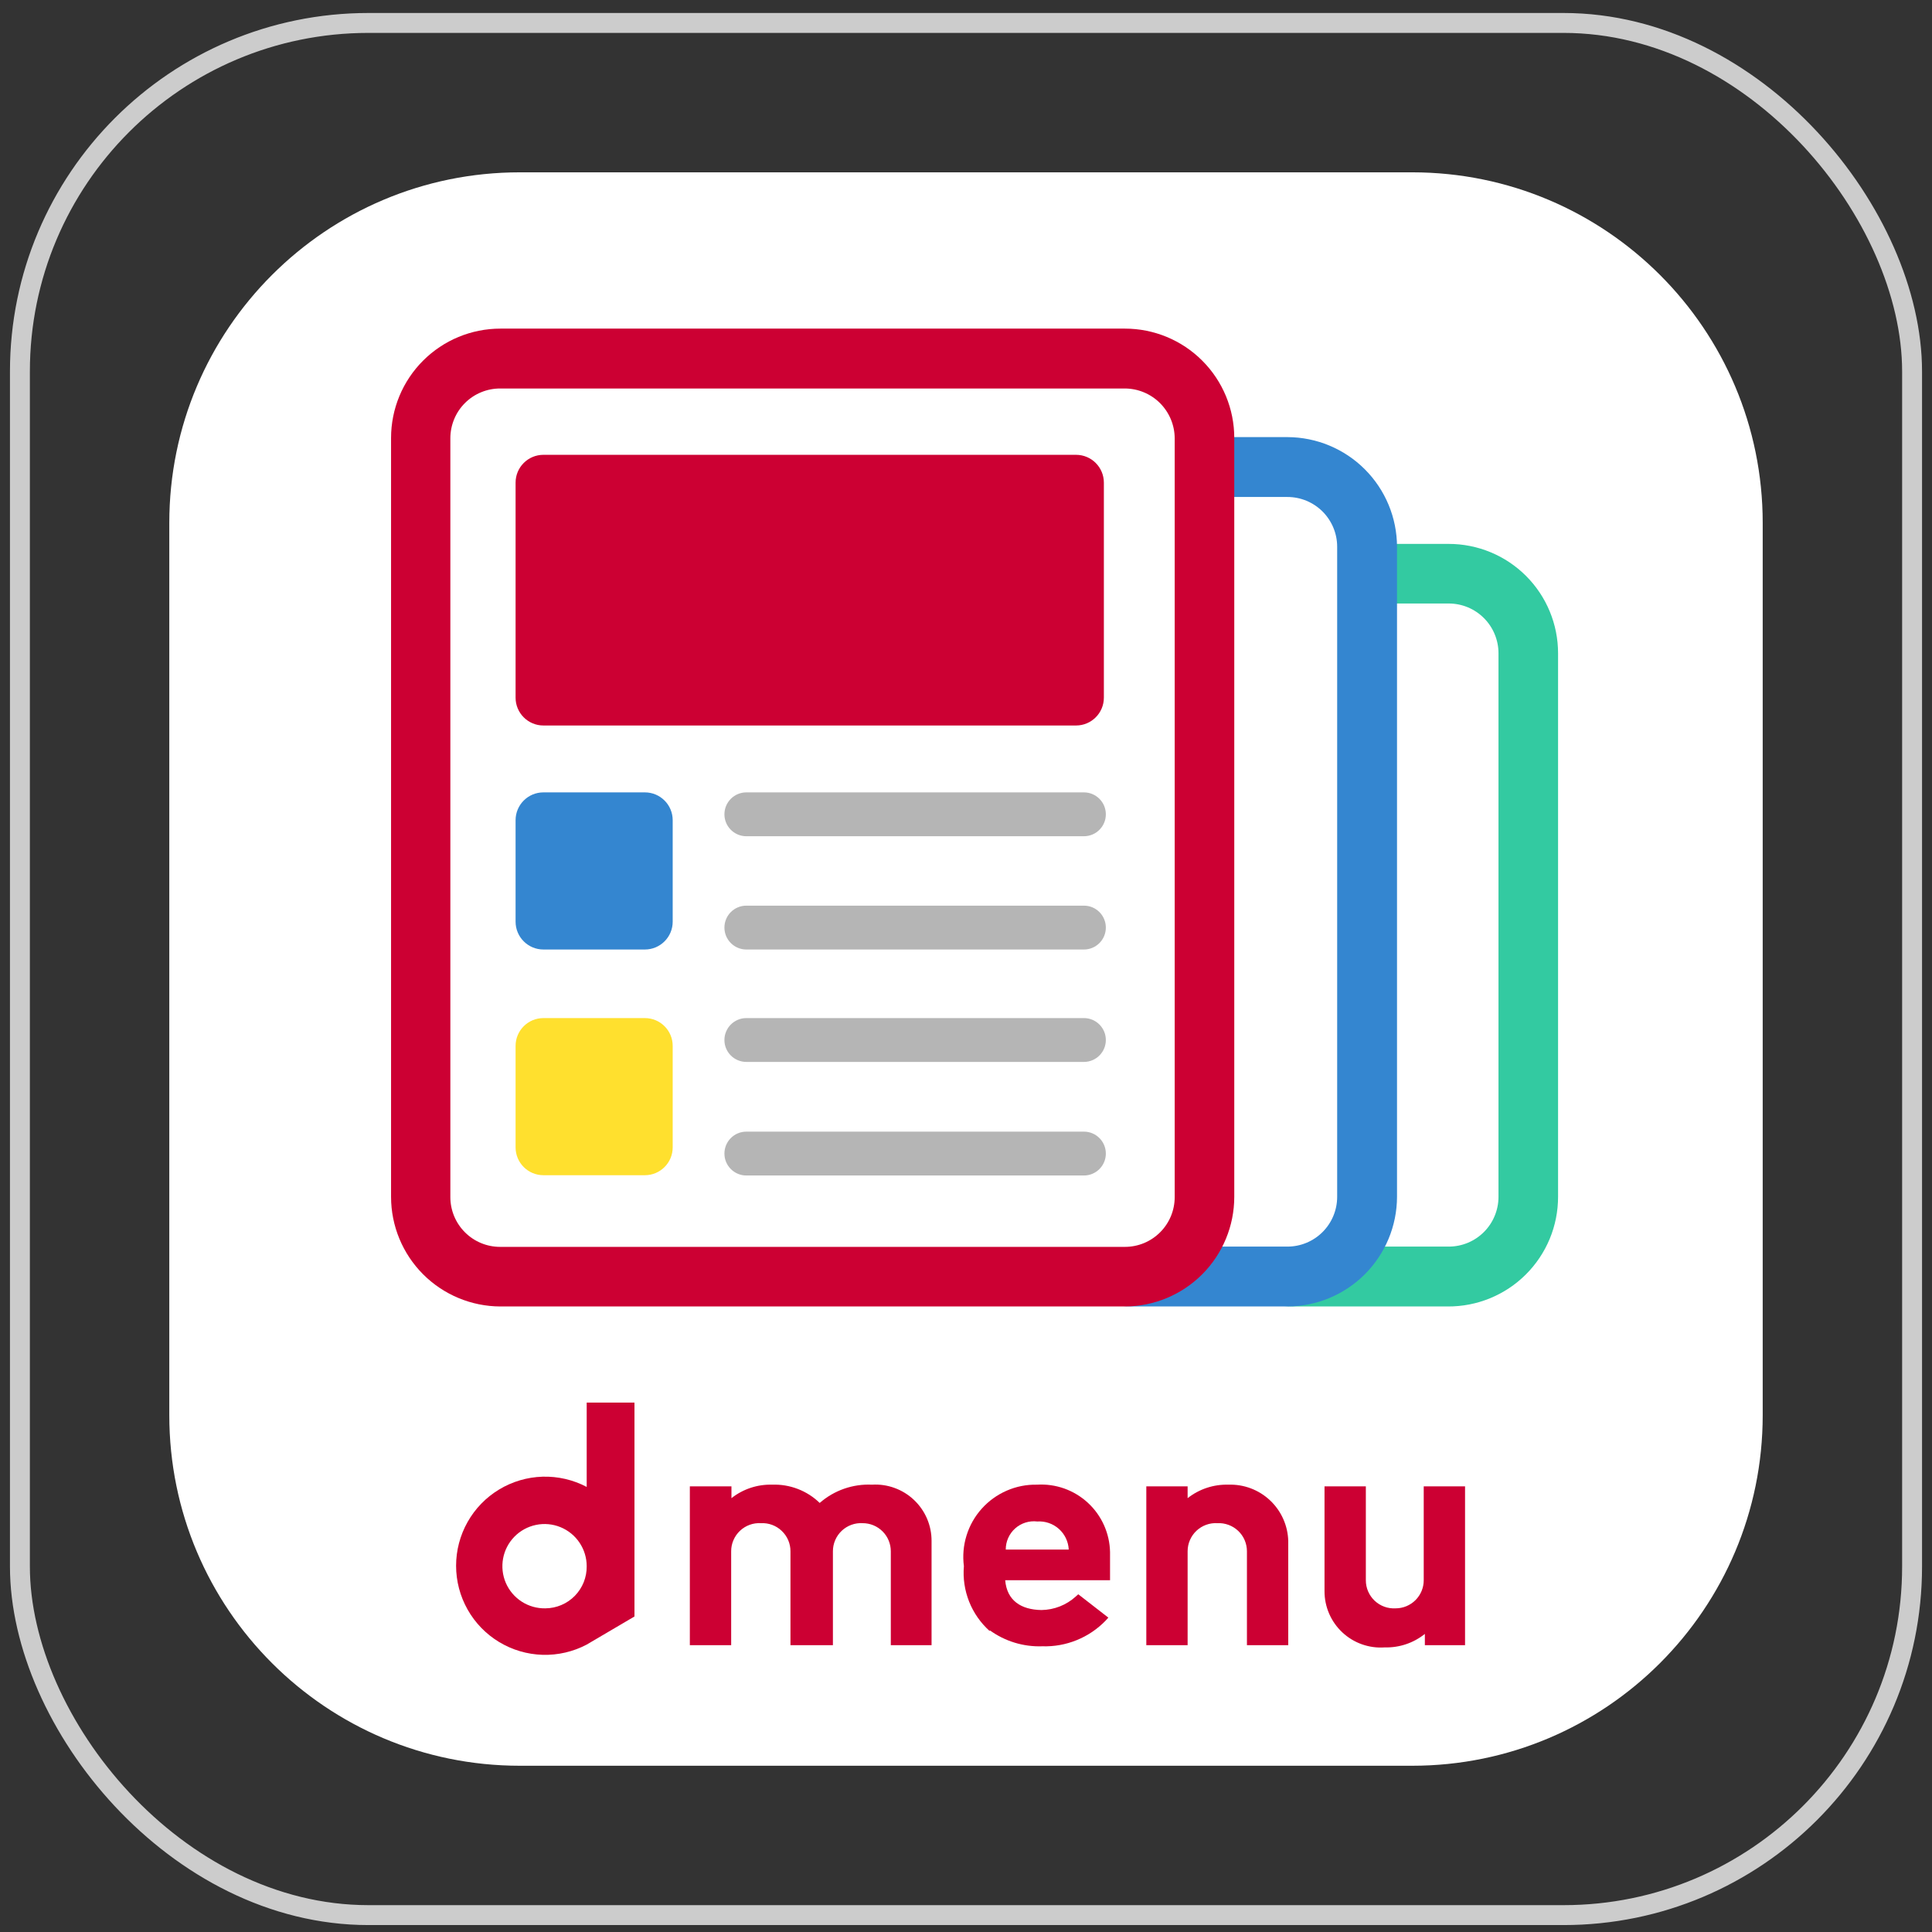
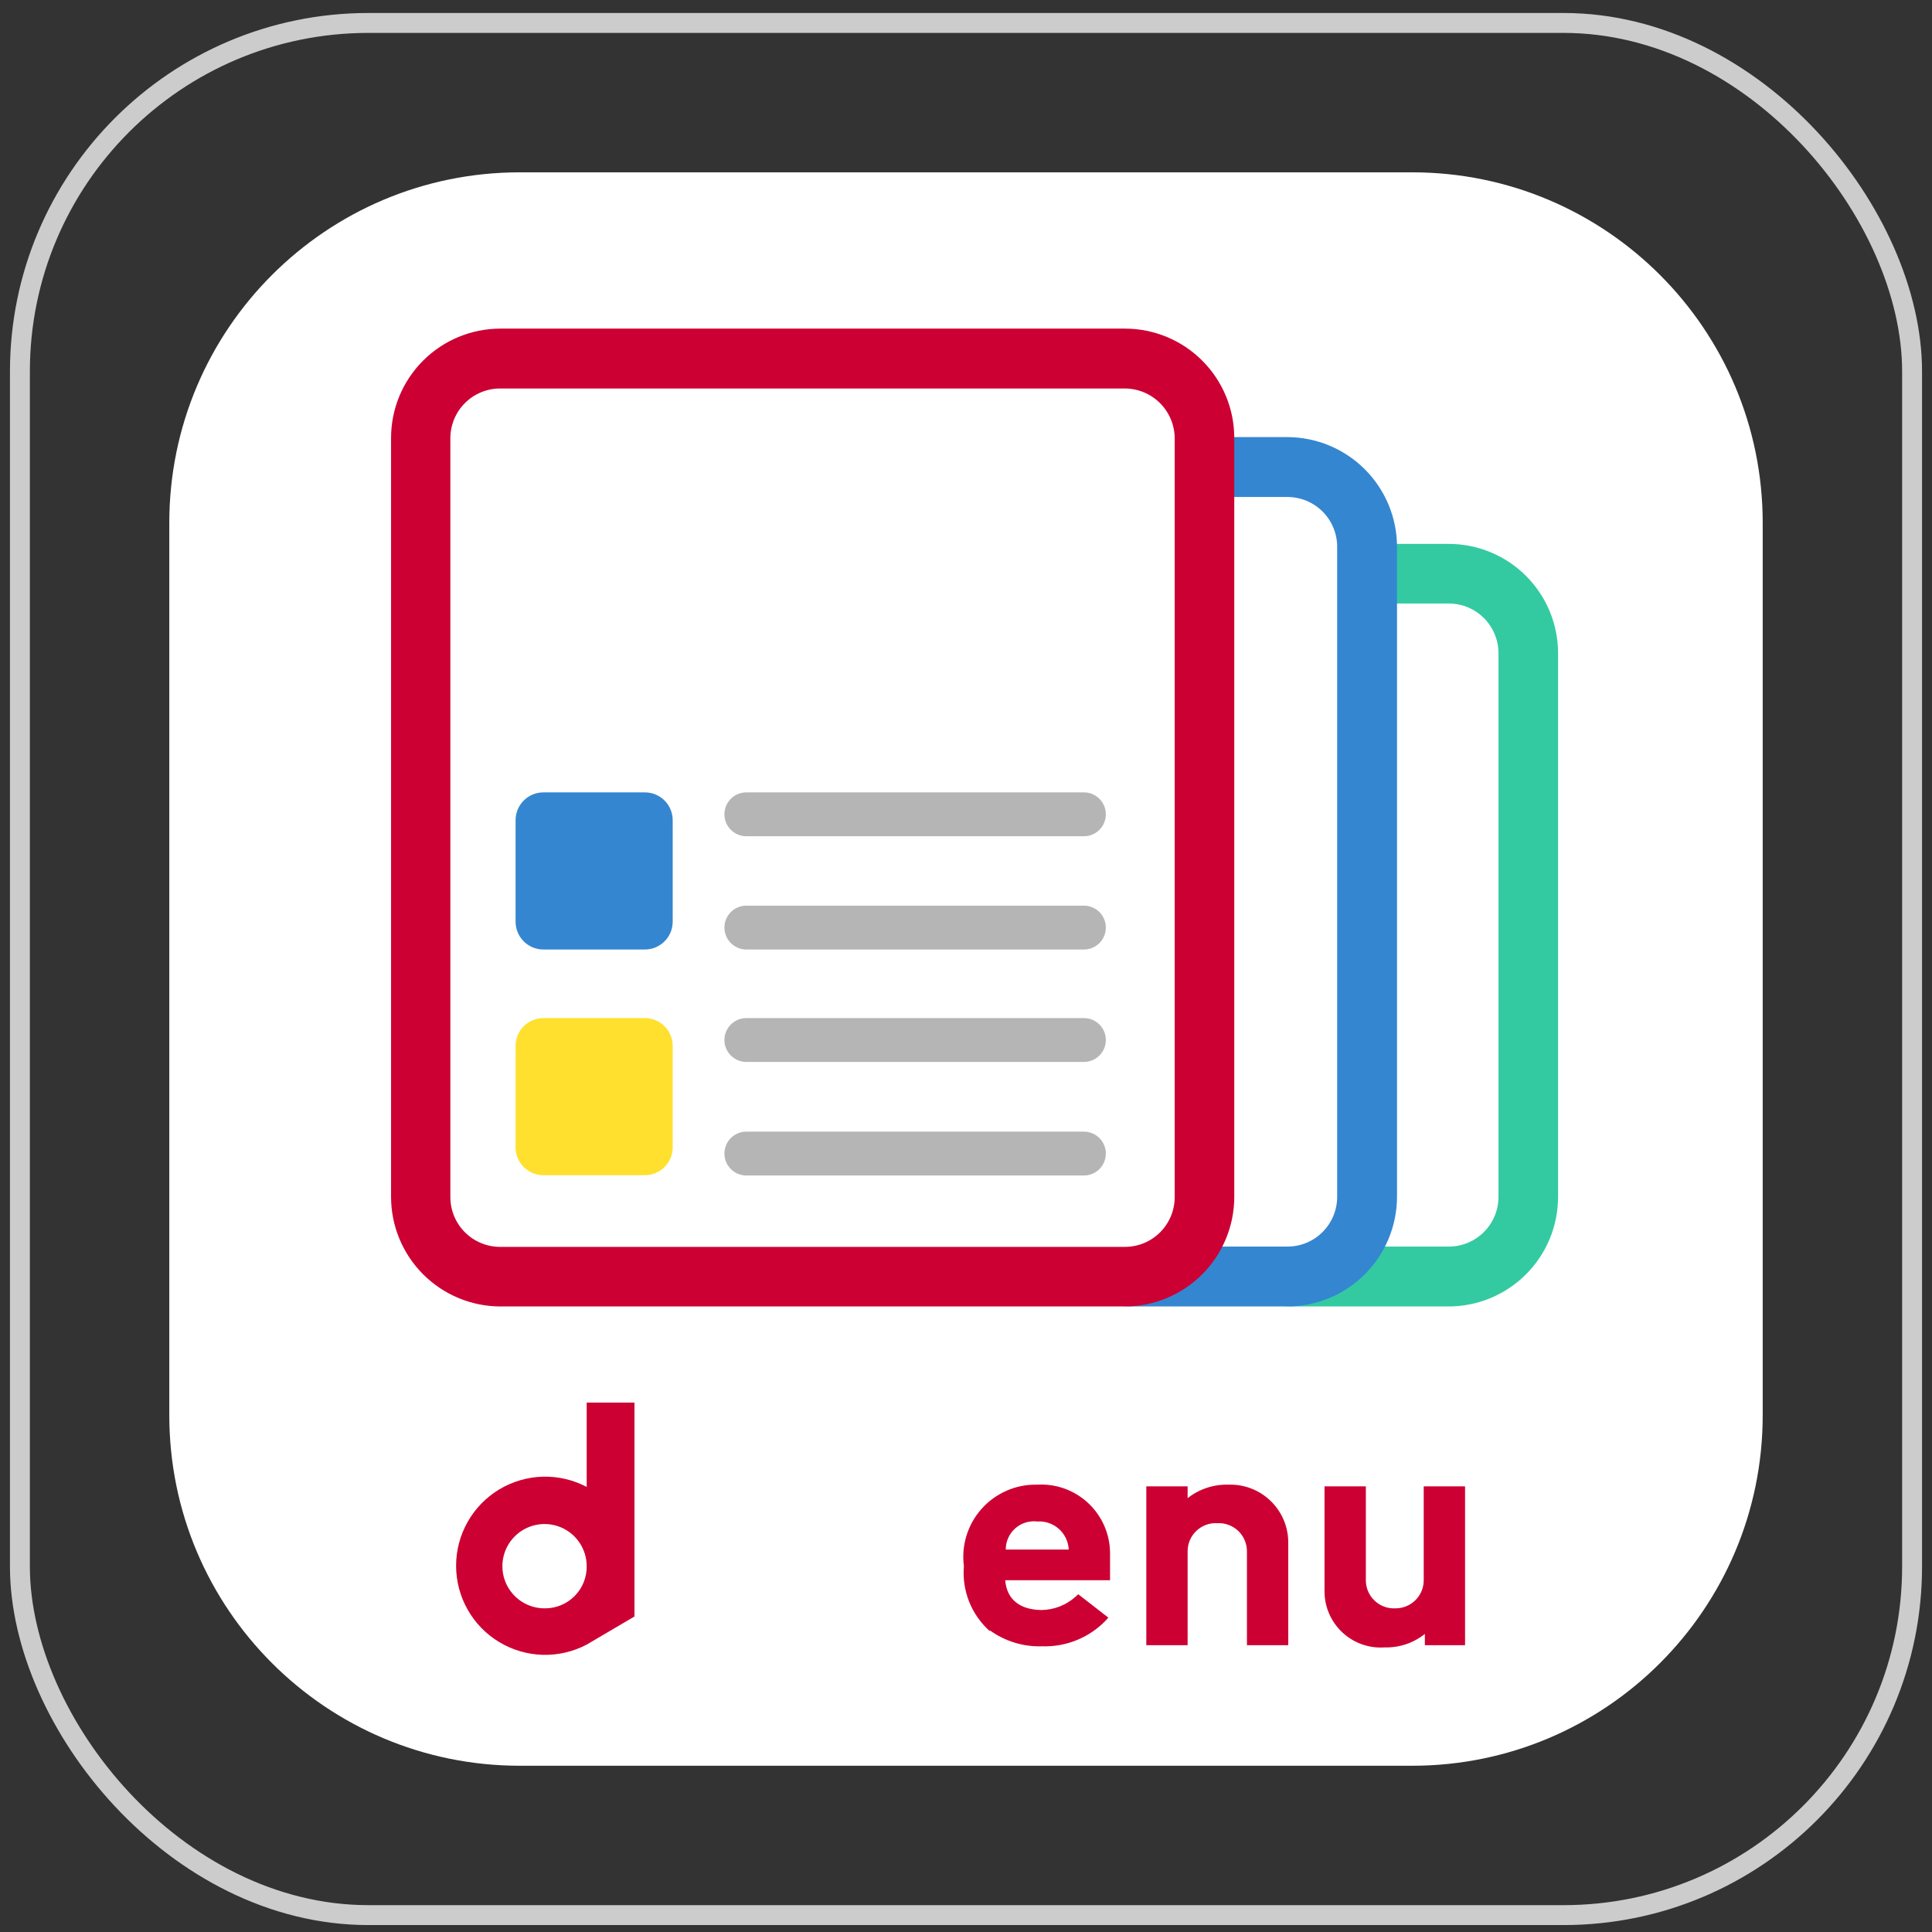
<svg xmlns="http://www.w3.org/2000/svg" width="97" height="97" viewBox="0 0 97 97" fill="none">
  <rect x="0" y="0" width="97" height="97" fill="#333333" stroke="none" />
  <rect x="1" y="1.152" width="95" height="95" rx="17.5" stroke="#CCCCCC" />
  <g clip-path="url(#clip0_14830_136644)">
    <path d="M70.903 8.652H26.098C16.379 8.652 8.5 16.531 8.5 26.25V71.055C8.5 80.774 16.379 88.653 26.098 88.653H70.903C80.621 88.653 88.5 80.774 88.5 71.055V26.25C88.5 16.531 80.621 8.652 70.903 8.652Z" fill="white" />
    <path d="M72.695 28.804H64.905C62.7 28.804 60.912 30.592 60.912 32.798V60.104C60.912 62.31 62.7 64.098 64.905 64.098H72.695C74.901 64.098 76.689 62.31 76.689 60.104V32.798C76.689 30.592 74.901 28.804 72.695 28.804Z" fill="white" />
    <path d="M72.694 65.594H64.947C63.49 65.59 62.094 65.008 61.065 63.977C60.035 62.945 59.458 61.547 59.458 60.09V32.798C59.458 31.342 60.036 29.946 61.065 28.916C62.095 27.887 63.491 27.308 64.947 27.308H72.737C74.193 27.308 75.589 27.887 76.618 28.916C77.648 29.946 78.226 31.342 78.226 32.798V60.09C78.226 60.815 78.083 61.533 77.805 62.203C77.526 62.872 77.118 63.48 76.604 63.992C76.09 64.503 75.48 64.908 74.809 65.183C74.138 65.458 73.419 65.597 72.694 65.594ZM64.947 30.3C64.285 30.3 63.649 30.563 63.181 31.032C62.712 31.5 62.449 32.135 62.449 32.798V60.09C62.449 60.753 62.712 61.388 63.181 61.856C63.649 62.325 64.285 62.588 64.947 62.588H72.737C73.065 62.588 73.39 62.523 73.693 62.398C73.996 62.272 74.271 62.088 74.503 61.856C74.735 61.624 74.919 61.349 75.044 61.046C75.17 60.743 75.235 60.418 75.235 60.09V32.798C75.235 32.47 75.17 32.145 75.044 31.842C74.919 31.539 74.735 31.264 74.503 31.032C74.271 30.8 73.996 30.616 73.693 30.49C73.39 30.365 73.065 30.3 72.737 30.3H64.947Z" fill="#33CAA1" />
    <path d="M64.651 23.442H56.861C54.656 23.442 52.868 25.23 52.868 27.435V60.09C52.868 62.296 54.656 64.084 56.861 64.084H64.651C66.857 64.084 68.645 62.296 68.645 60.09V27.435C68.645 25.23 66.857 23.442 64.651 23.442Z" fill="white" />
    <path d="M64.637 65.594H56.861C55.403 65.59 54.005 65.009 52.974 63.978C51.942 62.946 51.361 61.549 51.357 60.09V27.449C51.361 25.991 51.942 24.593 52.974 23.562C54.005 22.531 55.403 21.95 56.861 21.946H64.637C66.095 21.95 67.493 22.531 68.524 23.562C69.555 24.593 70.137 25.991 70.14 27.449V60.09C70.137 61.549 69.555 62.946 68.524 63.978C67.493 65.009 66.095 65.59 64.637 65.594ZM56.861 24.952C56.199 24.952 55.563 25.215 55.095 25.683C54.626 26.152 54.363 26.787 54.363 27.449V60.09C54.363 60.753 54.626 61.388 55.095 61.856C55.563 62.325 56.199 62.588 56.861 62.588H64.637C65.299 62.588 65.934 62.325 66.403 61.856C66.871 61.388 67.135 60.753 67.135 60.09V27.449C67.135 26.787 66.871 26.152 66.403 25.683C65.934 25.215 65.299 24.952 64.637 24.952H56.861Z" fill="#3486D0" />
    <path d="M56.508 18.009H25.123C22.918 18.009 21.13 19.797 21.13 22.002V60.104C21.13 62.31 22.918 64.098 25.123 64.098H56.508C58.714 64.098 60.502 62.31 60.502 60.104V22.002C60.502 19.797 58.714 18.009 56.508 18.009Z" fill="white" />
    <path d="M56.48 65.594H25.123C23.666 65.59 22.27 65.008 21.241 63.977C20.212 62.945 19.634 61.547 19.634 60.09V21.988C19.634 20.532 20.212 19.136 21.242 18.107C22.271 17.077 23.667 16.499 25.123 16.499H56.48C57.936 16.499 59.332 17.077 60.361 18.107C61.391 19.136 61.969 20.532 61.969 21.988V60.09C61.969 61.547 61.391 62.945 60.362 63.977C59.333 65.008 57.937 65.59 56.48 65.594ZM25.123 19.505C24.794 19.503 24.468 19.566 24.163 19.691C23.858 19.815 23.581 19.999 23.348 20.231C23.114 20.463 22.929 20.739 22.803 21.043C22.677 21.347 22.611 21.673 22.611 22.002V60.104C22.611 60.767 22.875 61.402 23.343 61.87C23.811 62.339 24.447 62.602 25.109 62.602H56.48C56.808 62.602 57.133 62.537 57.436 62.412C57.739 62.286 58.014 62.102 58.246 61.87C58.478 61.639 58.662 61.363 58.788 61.06C58.913 60.757 58.978 60.432 58.978 60.104V22.002C58.974 21.341 58.709 20.708 58.242 20.24C57.774 19.773 57.141 19.508 56.48 19.505H25.123Z" fill="#CC0033" />
-     <path d="M54.025 22.835H27.283C26.511 22.835 25.886 23.46 25.886 24.232V35.028C25.886 35.799 26.511 36.425 27.283 36.425H54.025C54.796 36.425 55.422 35.799 55.422 35.028V24.232C55.422 23.46 54.796 22.835 54.025 22.835Z" fill="#CC0033" />
    <path d="M31.855 70.42H29.456V74.654C28.775 74.295 28.012 74.118 27.242 74.14C26.471 74.163 25.72 74.384 25.061 74.782C24.401 75.18 23.855 75.742 23.477 76.413C23.098 77.084 22.899 77.841 22.899 78.612C22.899 79.382 23.098 80.14 23.477 80.811C23.855 81.482 24.401 82.044 25.061 82.442C25.72 82.84 26.471 83.061 27.242 83.084C28.012 83.106 28.775 82.929 29.456 82.57L31.855 81.159V70.42ZM27.382 80.75C26.962 80.758 26.548 80.641 26.195 80.414C25.841 80.186 25.563 79.859 25.396 79.473C25.23 79.087 25.182 78.66 25.259 78.247C25.335 77.833 25.534 77.452 25.828 77.152C26.122 76.852 26.499 76.646 26.911 76.561C27.323 76.475 27.75 76.515 28.14 76.674C28.529 76.833 28.862 77.104 29.096 77.453C29.331 77.802 29.456 78.213 29.456 78.633C29.46 78.909 29.409 79.182 29.307 79.438C29.204 79.694 29.052 79.927 28.86 80.123C28.667 80.32 28.437 80.477 28.183 80.584C27.93 80.692 27.657 80.748 27.382 80.75Z" fill="#CC0033" />
-     <path d="M44.725 82.599V77.885C44.725 77.511 44.577 77.152 44.312 76.887C44.047 76.623 43.688 76.474 43.314 76.474C43.122 76.462 42.929 76.49 42.748 76.556C42.567 76.622 42.401 76.724 42.261 76.856C42.121 76.988 42.009 77.148 41.933 77.325C41.857 77.502 41.818 77.692 41.818 77.885V82.599H39.687V77.885C39.688 77.694 39.649 77.504 39.574 77.328C39.498 77.152 39.388 76.993 39.249 76.862C39.111 76.729 38.947 76.627 38.767 76.56C38.588 76.494 38.397 76.464 38.206 76.474C38.013 76.462 37.821 76.49 37.639 76.556C37.458 76.622 37.293 76.724 37.153 76.856C37.012 76.988 36.901 77.148 36.825 77.325C36.748 77.502 36.709 77.692 36.71 77.885V82.599H34.635V74.625H36.724V75.218C37.306 74.759 38.03 74.52 38.77 74.541C39.209 74.525 39.646 74.598 40.056 74.756C40.466 74.913 40.84 75.152 41.155 75.458C41.879 74.825 42.819 74.496 43.78 74.541C44.164 74.517 44.55 74.573 44.912 74.705C45.274 74.836 45.606 75.04 45.886 75.305C46.166 75.569 46.389 75.888 46.542 76.242C46.694 76.596 46.772 76.978 46.771 77.363V82.599H44.725Z" fill="#CC0033" />
    <path d="M49.692 81.893C49.238 81.488 48.884 80.982 48.658 80.416C48.433 79.85 48.342 79.24 48.394 78.633C48.327 78.116 48.372 77.59 48.527 77.092C48.681 76.593 48.942 76.134 49.29 75.746C49.639 75.357 50.066 75.049 50.545 74.841C51.023 74.632 51.541 74.53 52.063 74.541C52.529 74.512 52.995 74.578 53.435 74.734C53.874 74.891 54.278 75.135 54.62 75.451C54.963 75.767 55.238 76.15 55.429 76.576C55.62 77.001 55.723 77.461 55.732 77.927V79.339H50.468C50.553 80.355 51.259 80.82 52.289 80.835C52.926 80.826 53.538 80.586 54.01 80.157L54.137 80.044L55.647 81.216L55.506 81.371C55.096 81.794 54.601 82.127 54.054 82.348C53.508 82.57 52.921 82.674 52.331 82.655C51.386 82.689 50.457 82.406 49.692 81.851V81.893ZM53.658 77.8C53.649 77.603 53.6 77.41 53.516 77.232C53.431 77.053 53.312 76.894 53.164 76.762C53.017 76.631 52.845 76.53 52.658 76.466C52.472 76.402 52.274 76.376 52.077 76.389C51.878 76.365 51.676 76.384 51.485 76.444C51.294 76.504 51.117 76.604 50.968 76.738C50.818 76.871 50.699 77.035 50.618 77.218C50.536 77.402 50.495 77.6 50.496 77.8H53.658Z" fill="#CC0033" />
    <path d="M62.605 82.599V77.885C62.605 77.694 62.566 77.504 62.491 77.328C62.416 77.152 62.305 76.993 62.167 76.862C62.028 76.73 61.864 76.627 61.685 76.561C61.505 76.494 61.314 76.464 61.123 76.474C60.931 76.462 60.738 76.49 60.557 76.556C60.376 76.622 60.21 76.724 60.07 76.856C59.93 76.988 59.818 77.148 59.742 77.325C59.666 77.502 59.627 77.692 59.627 77.885V82.599H57.553V74.625H59.627V75.218C60.209 74.76 60.933 74.52 61.673 74.541C62.056 74.528 62.438 74.59 62.797 74.725C63.156 74.86 63.484 75.064 63.763 75.327C64.043 75.589 64.267 75.904 64.424 76.253C64.582 76.603 64.668 76.98 64.679 77.363V82.599H62.605Z" fill="#CC0033" />
    <path d="M66.5 79.875V74.625H68.575V79.339C68.574 79.531 68.613 79.722 68.689 79.899C68.766 80.076 68.877 80.236 69.017 80.368C69.157 80.5 69.323 80.602 69.504 80.668C69.685 80.734 69.878 80.761 70.07 80.75C70.445 80.75 70.803 80.601 71.068 80.337C71.333 80.072 71.481 79.713 71.481 79.339V74.625H73.556V82.599H71.538V82.034C70.967 82.492 70.252 82.732 69.52 82.711C69.133 82.739 68.745 82.686 68.379 82.556C68.013 82.427 67.679 82.223 67.395 81.958C67.112 81.693 66.886 81.373 66.732 81.017C66.578 80.661 66.499 80.277 66.5 79.889V79.875Z" fill="#CC0033" />
    <path d="M32.377 39.783H27.283C26.511 39.783 25.886 40.409 25.886 41.18V46.275C25.886 47.046 26.511 47.672 27.283 47.672H32.377C33.149 47.672 33.774 47.046 33.774 46.275V41.18C33.774 40.409 33.149 39.783 32.377 39.783Z" fill="#3486D0" />
    <path d="M32.377 51.115H27.283C26.511 51.115 25.886 51.74 25.886 52.512V57.606C25.886 58.378 26.511 59.004 27.283 59.004H32.377C33.149 59.004 33.774 58.378 33.774 57.606V52.512C33.774 51.74 33.149 51.115 32.377 51.115Z" fill="#FFE02E" />
    <path d="M54.42 39.783H37.472C36.864 39.783 36.371 40.276 36.371 40.884C36.371 41.492 36.864 41.985 37.472 41.985H54.42C55.028 41.985 55.521 41.492 55.521 40.884C55.521 40.276 55.028 39.783 54.42 39.783Z" fill="#B5B5B5" />
    <path d="M54.42 45.47H37.472C36.864 45.47 36.371 45.963 36.371 46.571C36.371 47.179 36.864 47.672 37.472 47.672H54.42C55.028 47.672 55.521 47.179 55.521 46.571C55.521 45.963 55.028 45.47 54.42 45.47Z" fill="#B5B5B5" />
    <path d="M54.42 51.115H37.472C36.864 51.115 36.371 51.608 36.371 52.216C36.371 52.824 36.864 53.316 37.472 53.316H54.42C55.028 53.316 55.521 52.824 55.521 52.216C55.521 51.608 55.028 51.115 54.42 51.115Z" fill="#B5B5B5" />
    <path d="M54.42 56.816H37.472C36.864 56.816 36.371 57.309 36.371 57.917C36.371 58.525 36.864 59.018 37.472 59.018H54.42C55.028 59.018 55.521 58.525 55.521 57.917C55.521 57.309 55.028 56.816 54.42 56.816Z" fill="#B5B5B5" />
  </g>
  <defs>
    <clipPath id="clip0_14830_136644">
      <rect width="80" height="80" fill="white" transform="translate(8.5 8.652)" />
    </clipPath>
  </defs>
</svg>